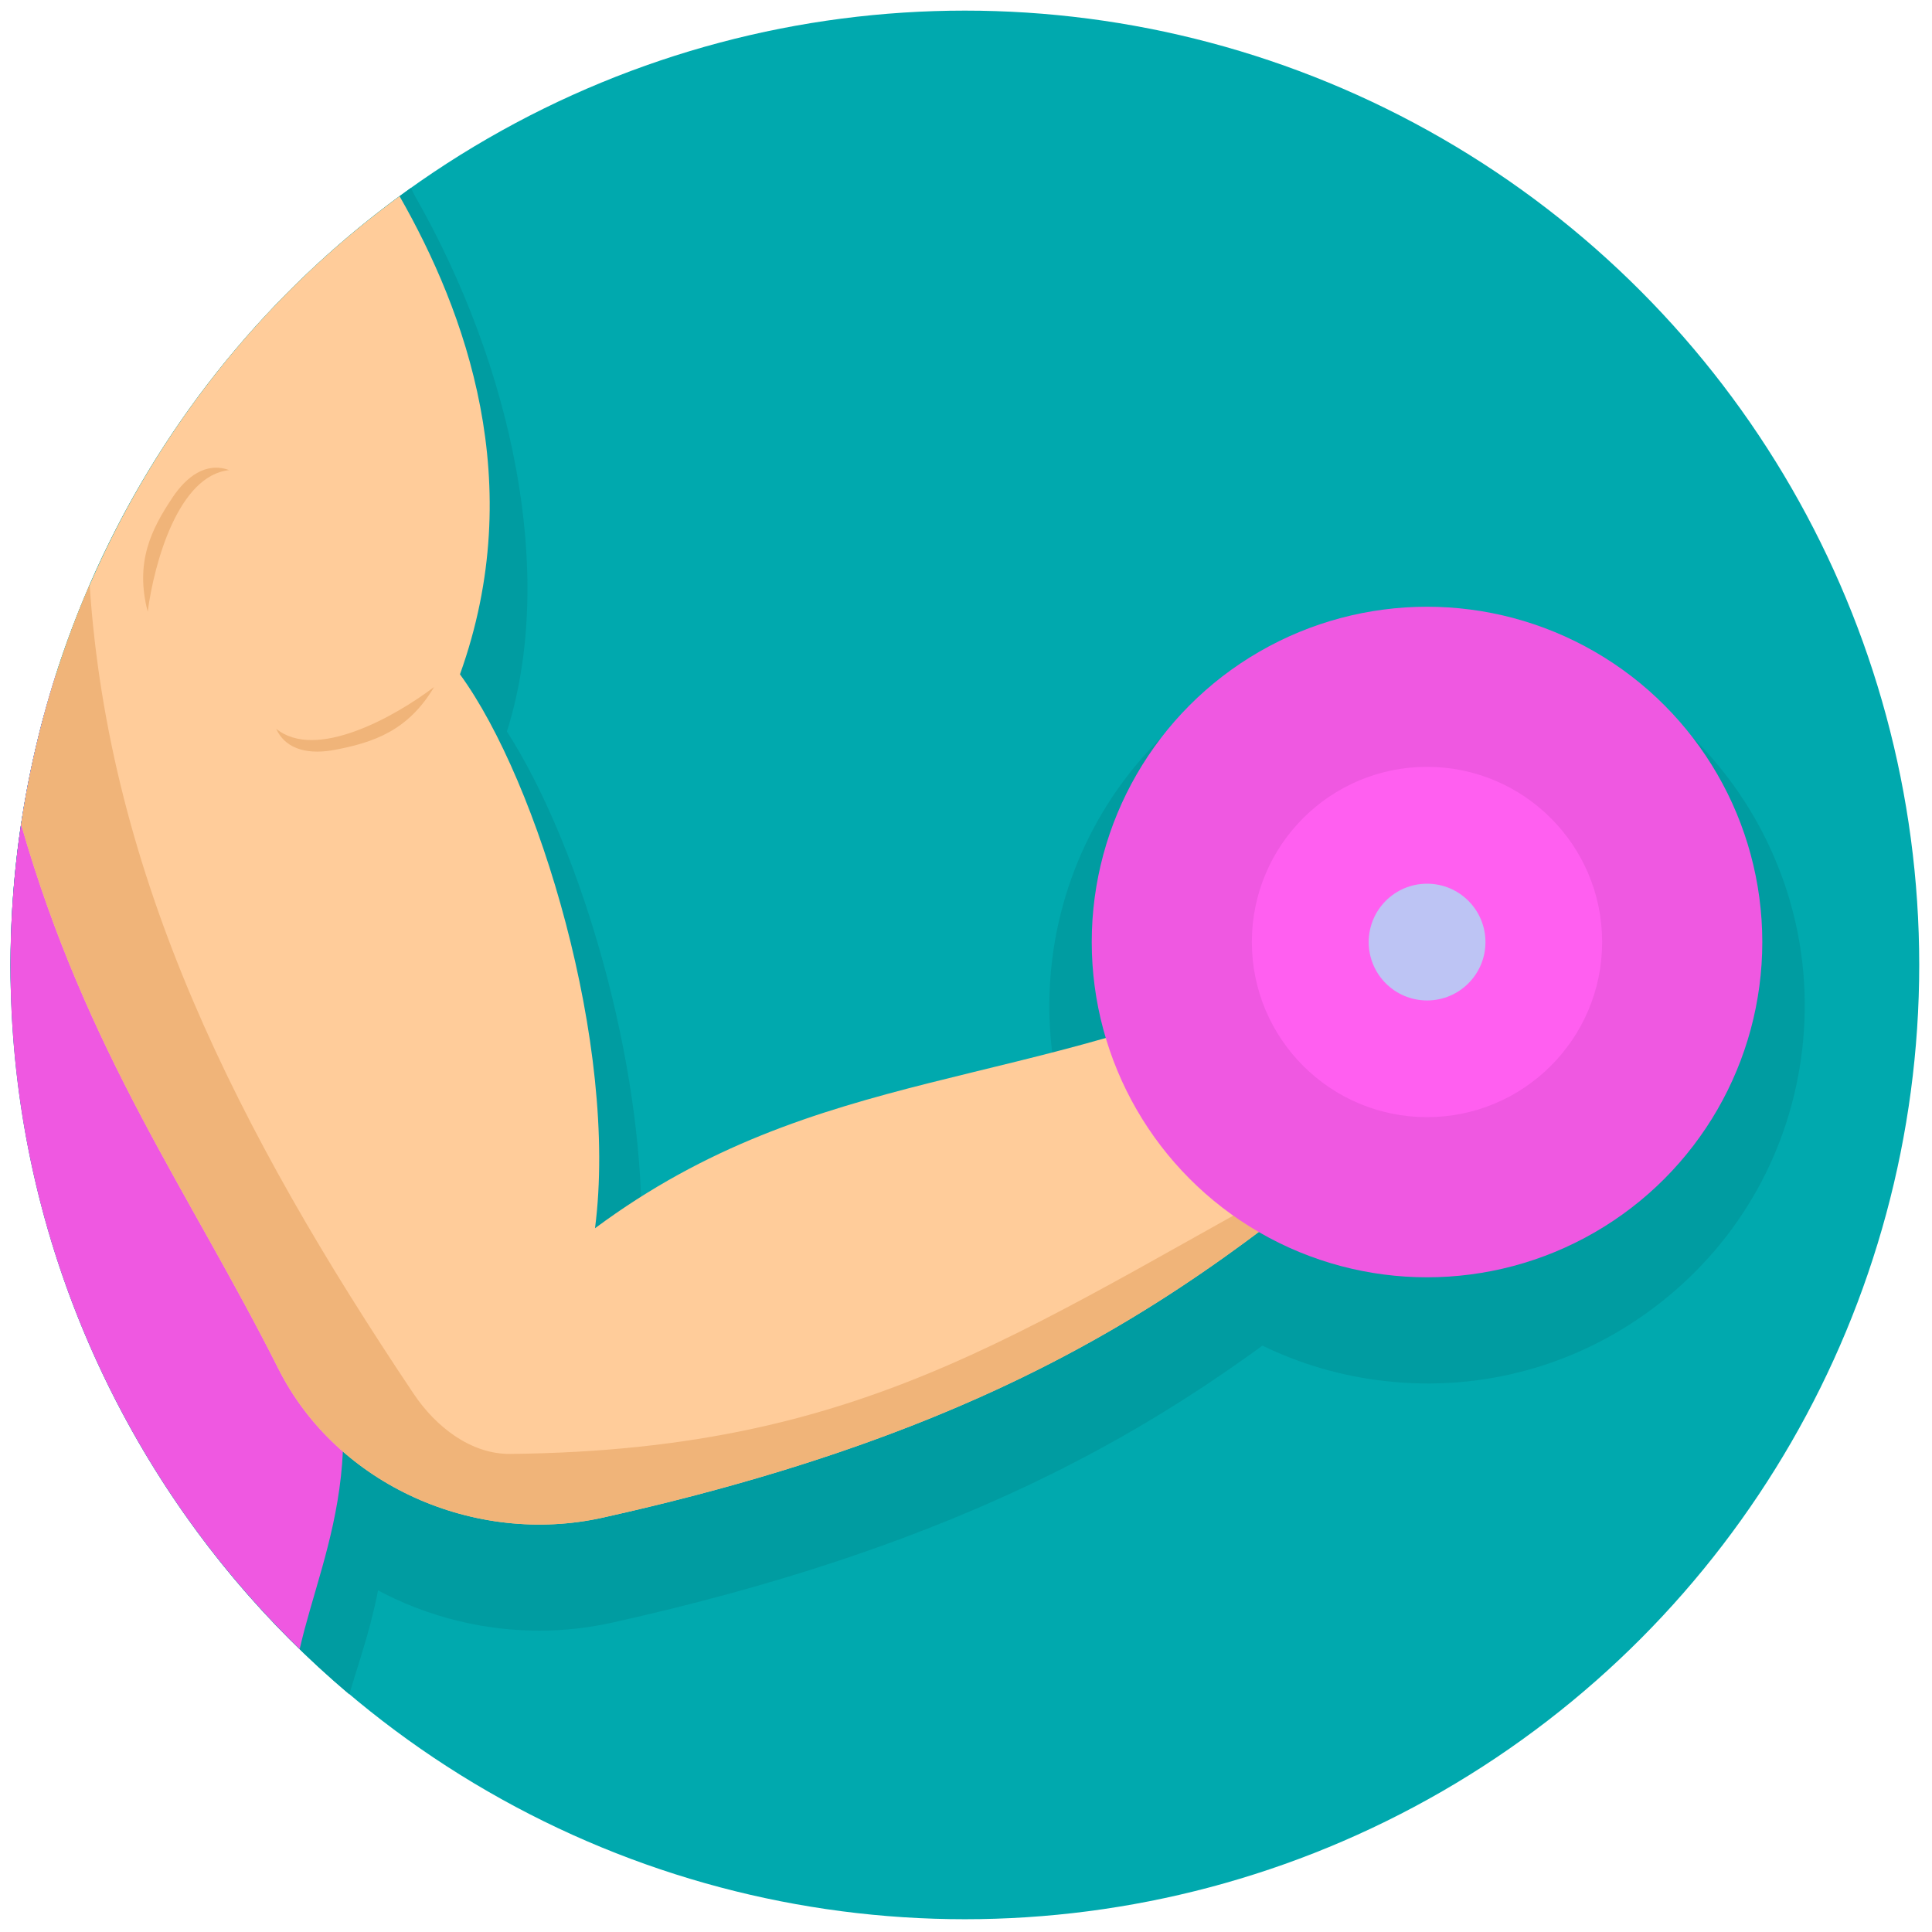
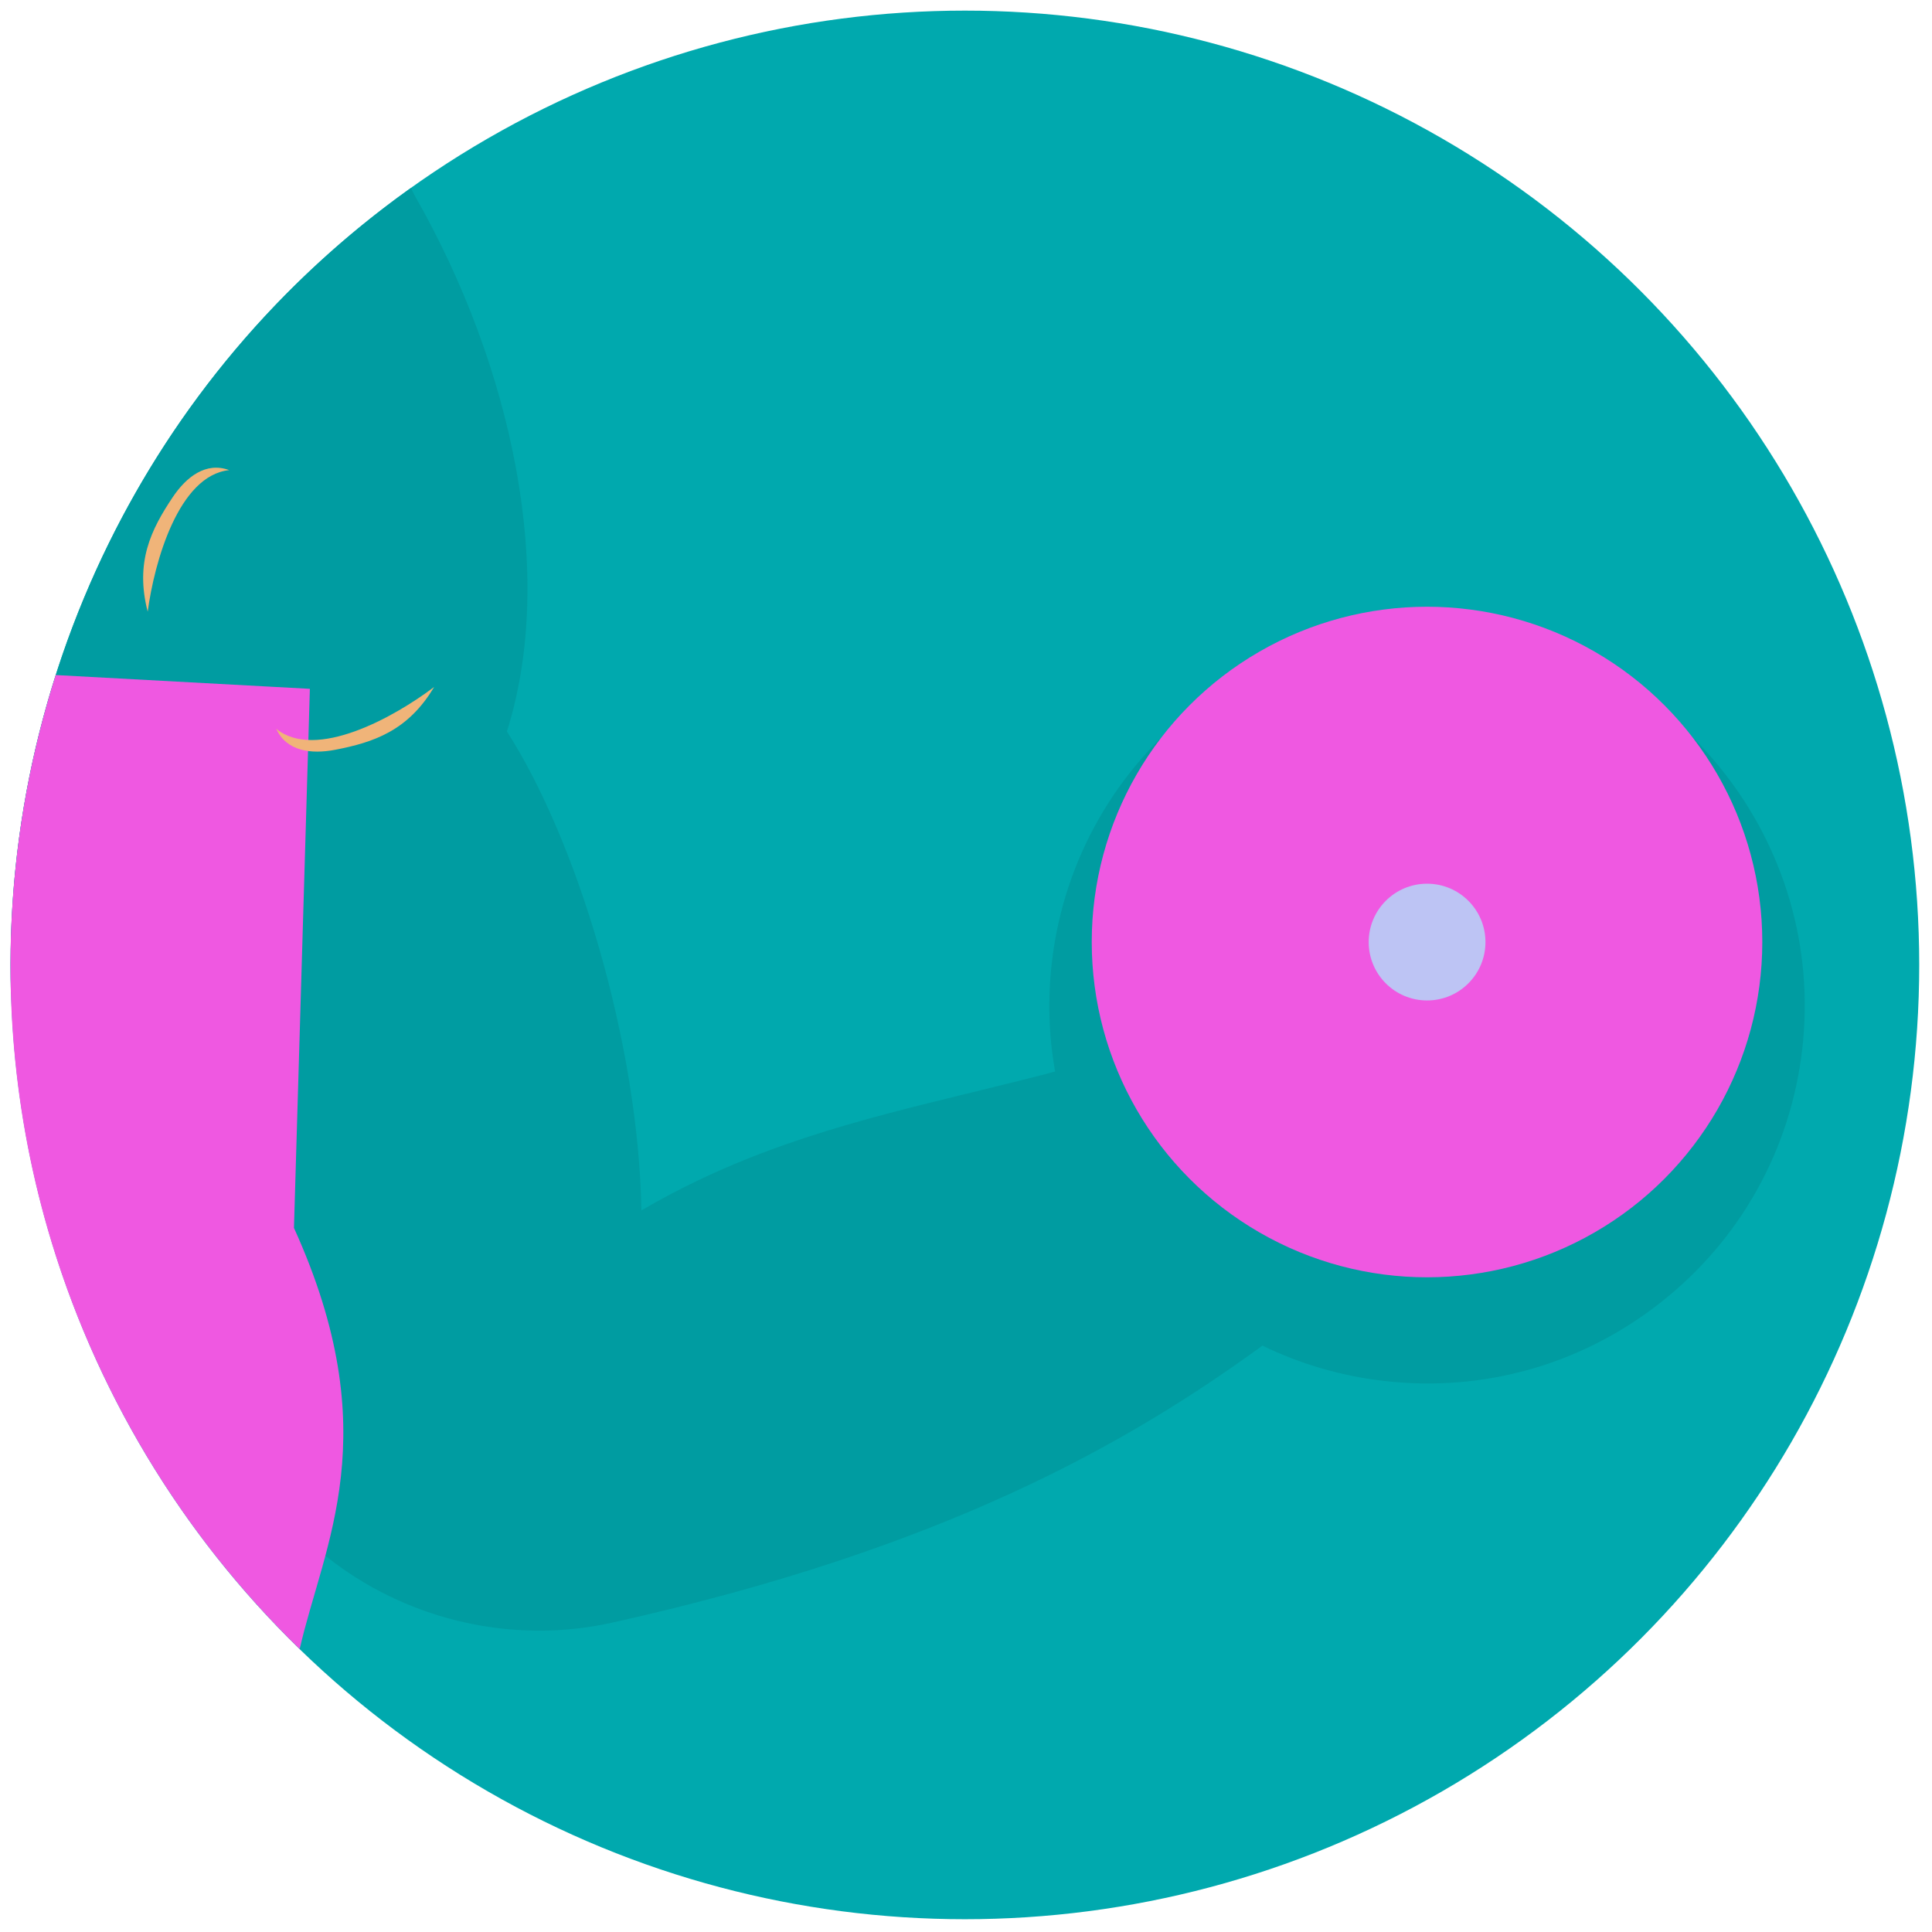
<svg xmlns="http://www.w3.org/2000/svg" version="1.1" width="256" height="256" viewBox="0 0 256 256" xml:space="preserve">
  <defs>
</defs>
  <g style="stroke: none; stroke-width: 0; stroke-dasharray: none; stroke-linecap: butt; stroke-linejoin: miter; stroke-miterlimit: 10; fill: none; fill-rule: nonzero; opacity: 1;" transform="translate(1.407 1.407) scale(2.81 2.81)">
    <circle cx="45" cy="45" r="45" style="stroke: none; stroke-width: 1; stroke-dasharray: none; stroke-linecap: butt; stroke-linejoin: miter; stroke-miterlimit: 10; fill: rgb(0,169,174); fill-rule: nonzero; opacity: 1;" transform="  matrix(1 0 0 1 0 0) " />
    <path d="M 84.481 48.993 c 1.142 -9.754 -5.865 -18.618 -15.619 -19.76 c -9.76 -1.144 -18.617 5.865 -19.76 15.62 c -0.203 1.739 -0.152 3.473 0.151 5.175 c -1.343 0.355 -2.668 0.679 -3.963 0.994 c -5.309 1.296 -10.375 2.532 -15.545 5.554 c -0.142 -7.946 -3.05 -17.468 -6.343 -22.583 c 2.352 -7.432 0.235 -17.242 -4.324 -25.232 c -0.058 -0.101 -0.126 -0.244 -0.199 -0.399 C 6.362 17.264 -0.401 31.674 0.013 46.312 c 2.09 5.746 4.652 10.359 7.155 14.829 c 1.224 2.186 2.489 4.445 3.675 6.803 c 2.626 5.22 8.215 8.449 14.079 8.449 c 1.142 0 2.294 -0.123 3.438 -0.377 c 15.718 -3.493 24.391 -8.496 30.67 -13.064 c 1.791 0.87 3.7 1.428 5.691 1.66 c 4.729 0.558 9.383 -0.767 13.115 -3.717 S 83.929 53.718 84.481 48.993 z" style="stroke: none; stroke-width: 1; stroke-dasharray: none; stroke-linecap: butt; stroke-linejoin: miter; stroke-miterlimit: 10; fill: rgb(0,156,161); fill-rule: nonzero; opacity: 1;" transform=" matrix(1 0 0 1 0 0) " stroke-linecap="round" />
-     <path d="M 15.972 79.396 c 0.095 -0.315 0.185 -0.625 0.289 -0.954 c 1.259 -4.016 2.82 -8.996 -0.887 -17.438 l 0.794 -26.899 L 1.576 33.207 C -1.455 44.37 -0.212 56.691 6.029 67.5 C 8.71 72.144 12.097 76.126 15.972 79.396 z" style="stroke: none; stroke-width: 1; stroke-dasharray: none; stroke-linecap: butt; stroke-linejoin: miter; stroke-miterlimit: 10; fill: rgb(0,156,161); fill-rule: nonzero; opacity: 1;" transform=" matrix(1 0 0 1 0 0) " stroke-linecap="round" />
    <path d="M 13.631 77.261 c 1.122 -4.942 4.15 -10.124 -0.27 -19.859 l 0.75 -25.421 l -11.984 -0.65 c -3.709 11.645 -2.69 24.75 3.902 36.168 C 8.154 71.181 10.729 74.436 13.631 77.261 z" style="stroke: none; stroke-width: 1; stroke-dasharray: none; stroke-linecap: butt; stroke-linejoin: miter; stroke-miterlimit: 10; fill: rgb(239,88,225); fill-rule: nonzero; opacity: 1;" transform=" matrix(1 0 0 1 0 0) " stroke-linecap="round" />
-     <path d="M 63.739 31.747 c -3.64 -1.715 -3.002 -1.305 -6.11 1.063 c -0.976 0.743 -1.529 1.926 -1.457 3.15 c 0.237 4.071 0.904 6.096 4.48 9.151 c -12.562 5.935 -22.584 4.504 -33.095 12.306 c 1.113 -8.602 -2.67 -21.055 -6.368 -26.12 c 3.242 -9.024 0.258 -17.103 -2.848 -22.546 C 8.414 16.034 2.225 26.825 0.499 38.385 c 3.088 10.773 7.924 17.297 12.13 25.659 c 2.77 5.507 9.279 8.357 15.296 7.019 c 24.298 -5.401 31.448 -14.328 41.291 -21.648 l 0.32 -0.368 c 1.029 -7.35 1.623 -9.943 -4.547 -16.407 C 64.636 32.27 64.203 31.966 63.739 31.747 z" style="stroke: none; stroke-width: 1; stroke-dasharray: none; stroke-linecap: butt; stroke-linejoin: miter; stroke-miterlimit: 10; fill: rgb(255,204,154); fill-rule: nonzero; opacity: 1;" transform=" matrix(1 0 0 1 0 0) " stroke-linecap="round" />
    <path d="M 19.97 31.894 c -1.23 2.07 -2.859 2.613 -4.664 2.961 c -1.14 0.22 -2.303 0.066 -2.782 -0.991 h 0 C 14.38 35.381 18.087 33.321 19.97 31.894 z" style="stroke: none; stroke-width: 1; stroke-dasharray: none; stroke-linecap: butt; stroke-linejoin: miter; stroke-miterlimit: 10; fill: rgb(240,180,121); fill-rule: nonzero; opacity: 1;" transform=" matrix(1 0 0 1 0 0) " stroke-linecap="round" />
    <path d="M 6.464 28.343 c -0.604 -2.331 0.156 -3.87 1.179 -5.397 c 0.646 -0.965 1.574 -1.682 2.663 -1.278 l 0 0 C 7.922 21.918 6.776 26.001 6.464 28.343 z" style="stroke: none; stroke-width: 1; stroke-dasharray: none; stroke-linecap: butt; stroke-linejoin: miter; stroke-miterlimit: 10; fill: rgb(240,180,121); fill-rule: nonzero; opacity: 1;" transform=" matrix(1 0 0 1 0 0) " stroke-linecap="round" />
-     <path d="M 19.006 65.225 c -8.293 -12.374 -14.37 -24.37 -15.28 -38.153 c -1.566 3.614 -2.646 7.42 -3.227 11.313 c 3.088 10.773 7.924 17.297 12.13 25.659 c 2.77 5.507 9.279 8.357 15.296 7.019 C 44.52 67.375 53.115 62.042 60.033 56.7 c 0.802 -0.674 1.752 -1.361 2.605 -2.062 c 0.22 -0.274 0.302 -0.529 0.524 -0.81 c 0.019 -0.019 0.039 -0.038 0.058 -0.057 c -15.175 8.095 -22.347 14.1 -39.655 14.288 C 21.7 68.078 20.044 66.774 19.006 65.225 z" style="stroke: none; stroke-width: 1; stroke-dasharray: none; stroke-linecap: butt; stroke-linejoin: miter; stroke-miterlimit: 10; fill: rgb(240,180,121); fill-rule: nonzero; opacity: 1;" transform=" matrix(1 0 0 1 0 0) " stroke-linecap="round" />
    <path d="M 64.399 55.211 c 0 0 0.001 -0.002 0.001 -0.002 c -0.506 0.27 -2.161 1.091 -2.65 1.356 c 0.095 0.177 0.197 0.348 0.287 0.529 c 0.002 0.004 0.004 0.007 0.006 0.011 c 0.004 -0.003 0.01 0.001 0.014 -0.001 C 62.849 56.47 63.626 55.839 64.399 55.211 z" style="stroke: none; stroke-width: 1; stroke-dasharray: none; stroke-linecap: butt; stroke-linejoin: miter; stroke-miterlimit: 10; fill: rgb(239,88,225); fill-rule: nonzero; opacity: 1;" transform=" matrix(1 0 0 1 0 0) " stroke-linecap="round" />
    <circle cx="66.79" cy="43.92" r="15.81" style="stroke: none; stroke-width: 1; stroke-dasharray: none; stroke-linecap: butt; stroke-linejoin: miter; stroke-miterlimit: 10; fill: rgb(239,88,225); fill-rule: nonzero; opacity: 1;" transform="  matrix(1 0 0 1 0 0) " />
-     <circle cx="66.789" cy="43.919" r="8.259" style="stroke: none; stroke-width: 1; stroke-dasharray: none; stroke-linecap: butt; stroke-linejoin: miter; stroke-miterlimit: 10; fill: rgb(255,95,240); fill-rule: nonzero; opacity: 1;" transform="  matrix(1 0 0 1 0 0) " />
    <circle cx="66.793" cy="43.923" r="2.753" style="stroke: none; stroke-width: 1; stroke-dasharray: none; stroke-linecap: butt; stroke-linejoin: miter; stroke-miterlimit: 10; fill: rgb(189,196,244); fill-rule: nonzero; opacity: 1;" transform="  matrix(1 0 0 1 0 0) " />
  </g>
</svg>